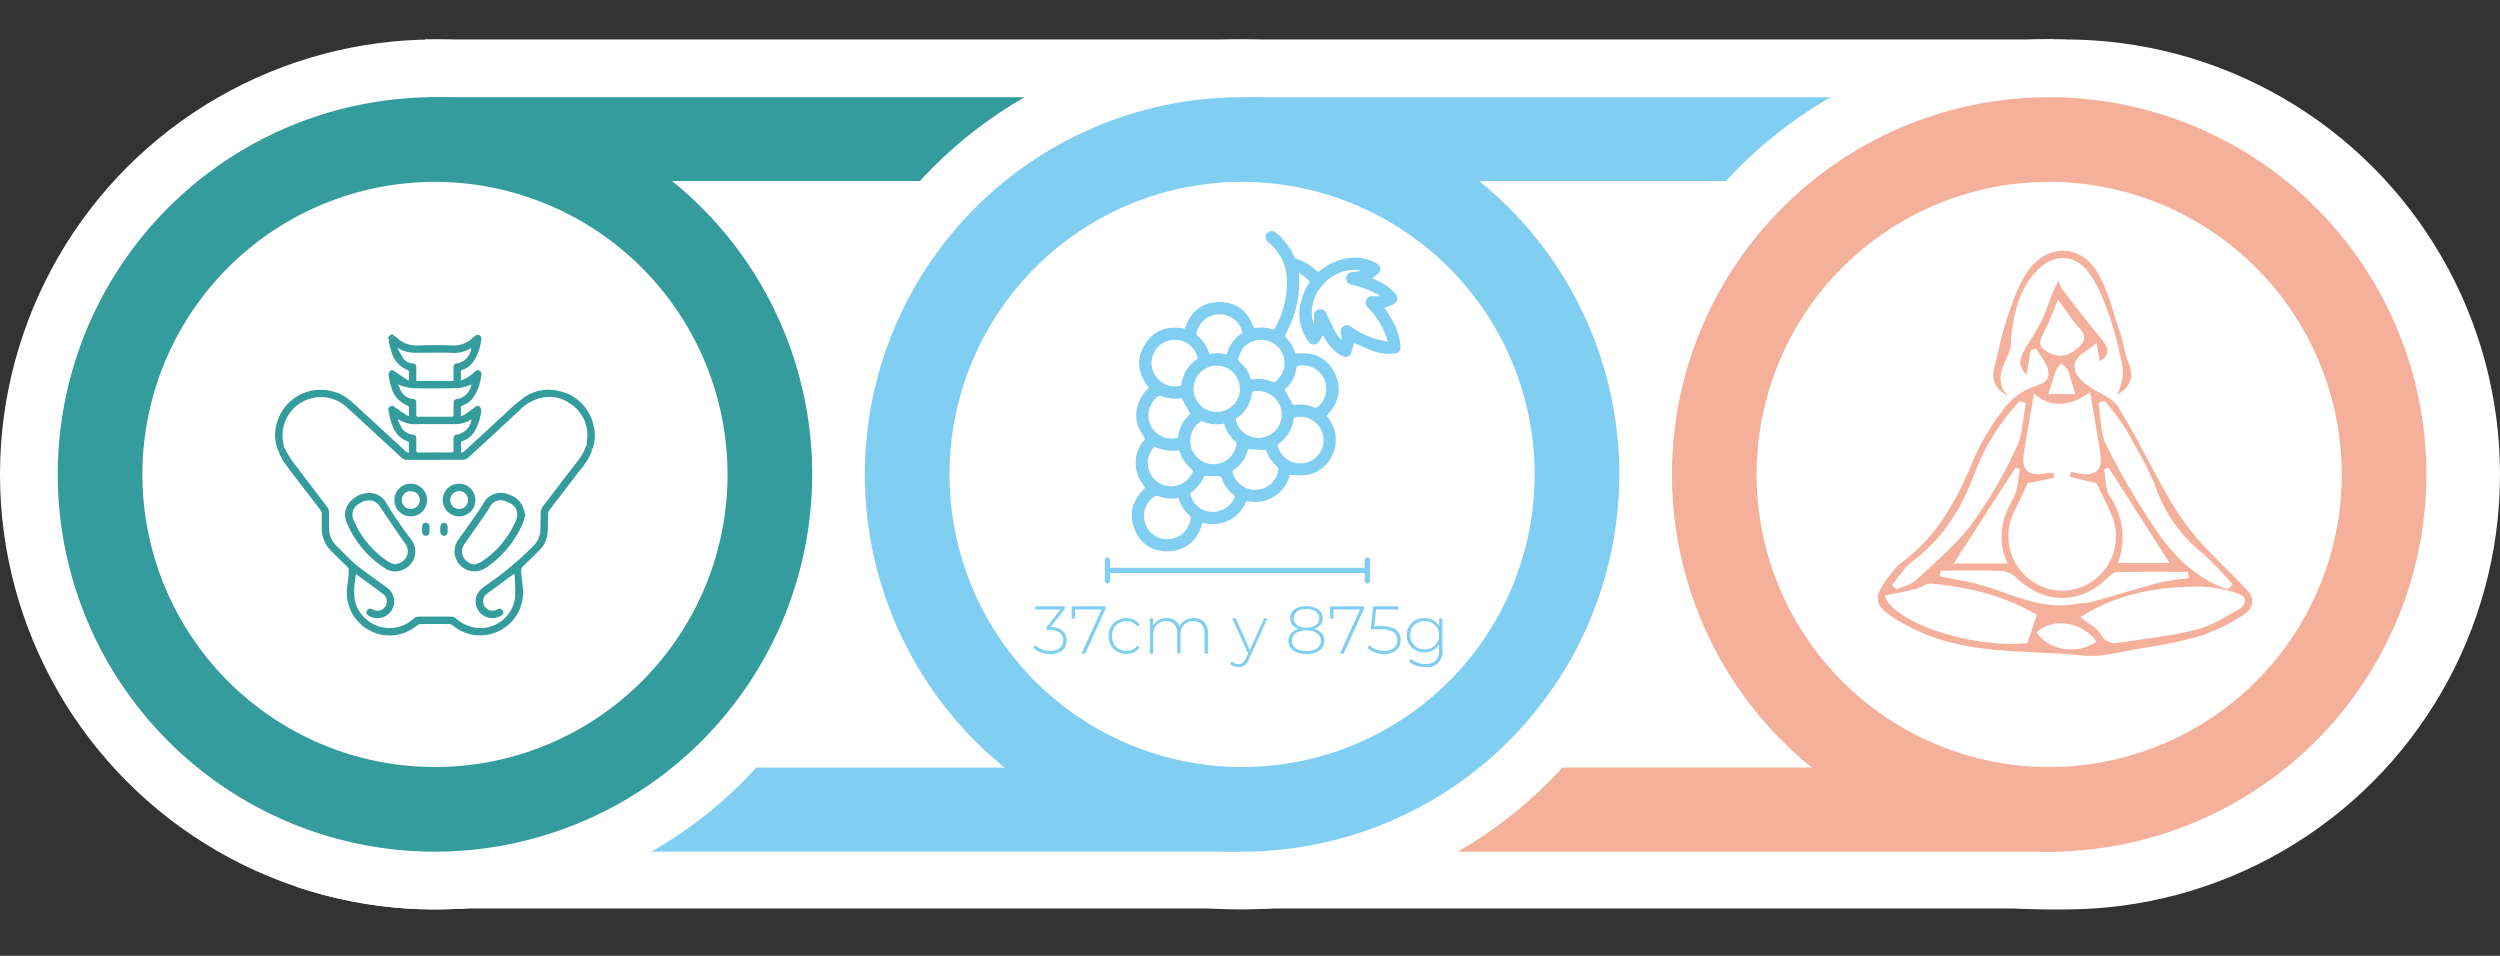
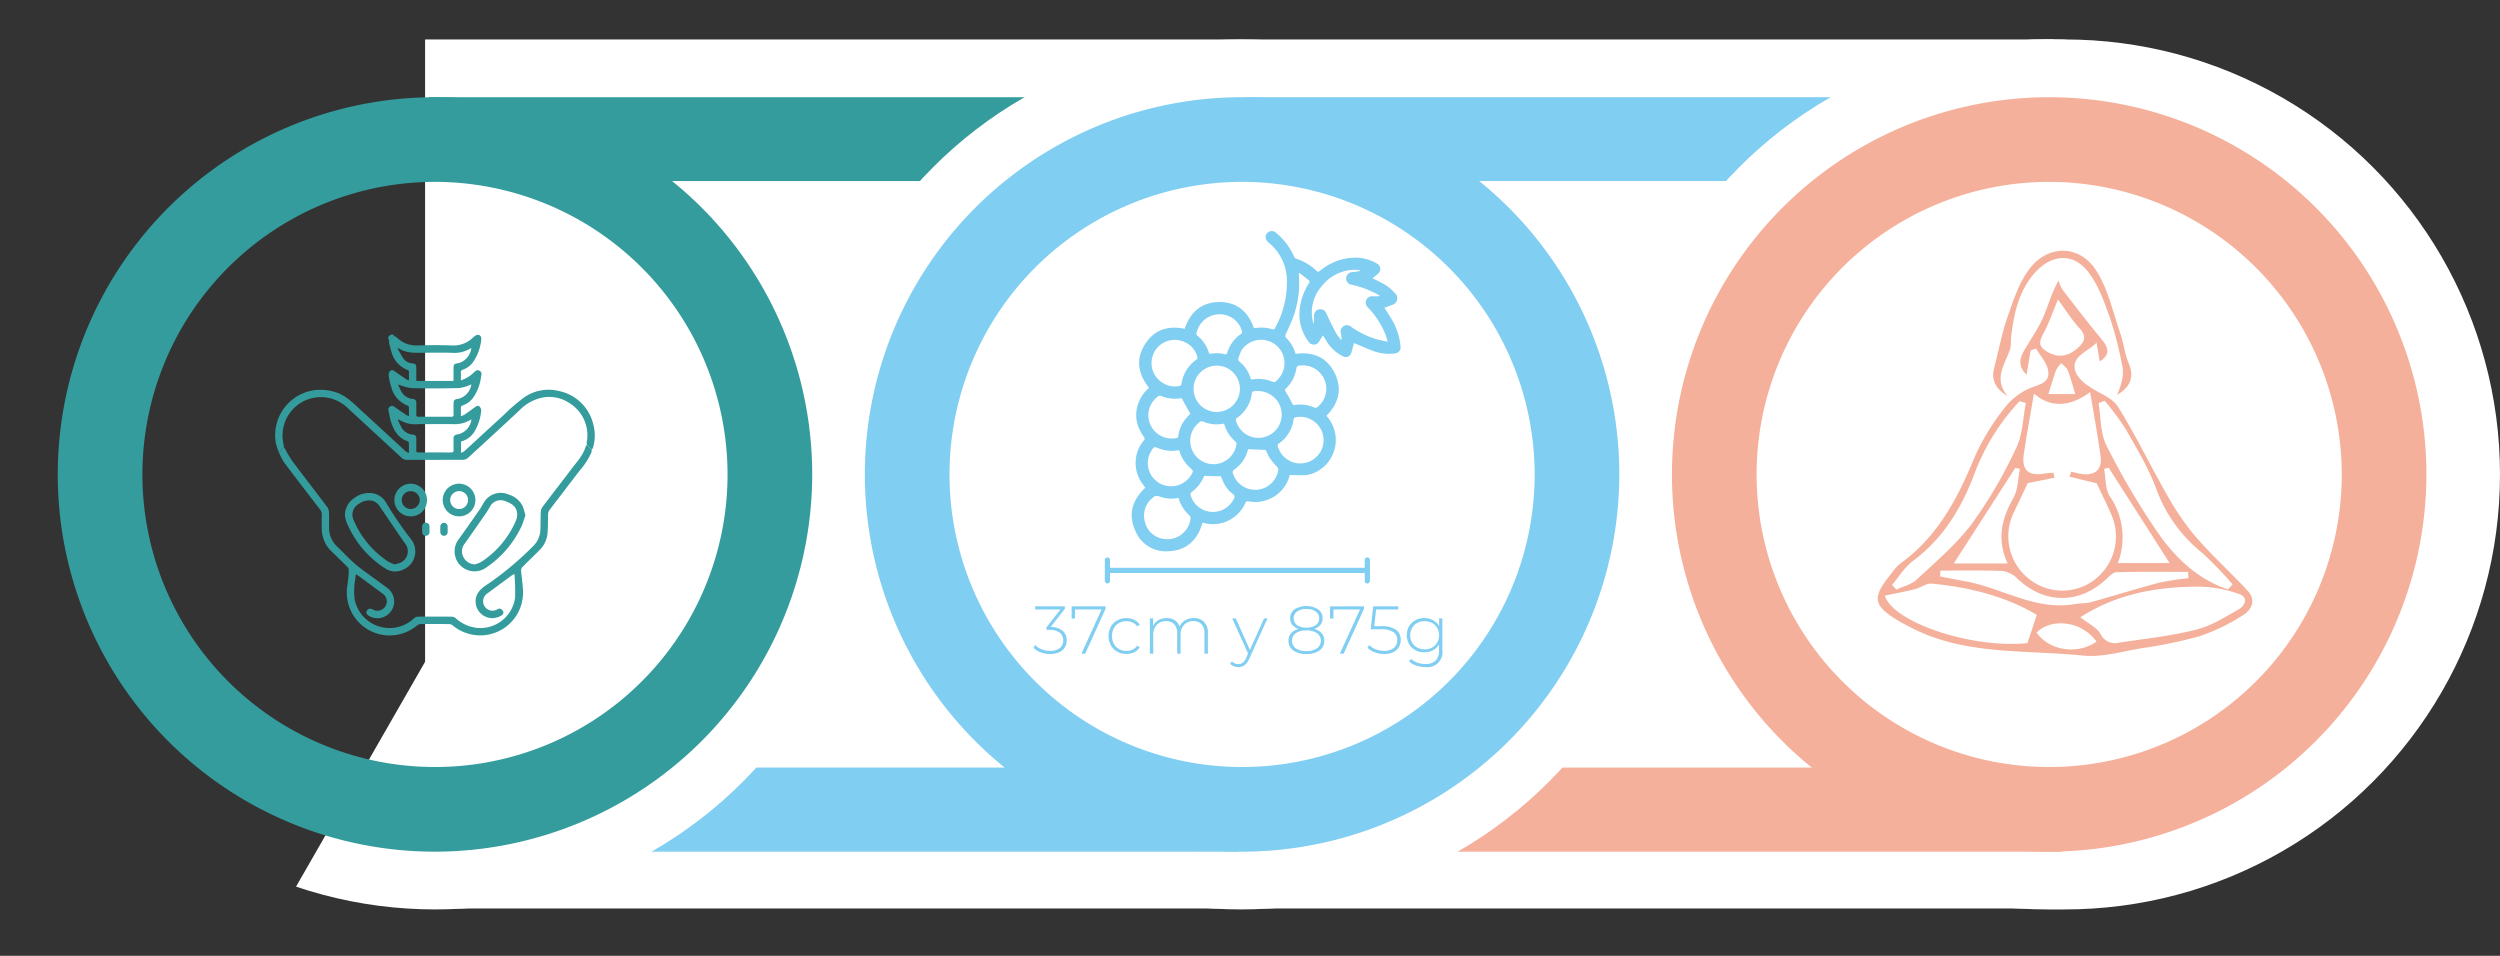
<svg xmlns="http://www.w3.org/2000/svg" width="480.887" height="183.857" viewBox="0 0 480.887 183.857">
  <rect x="0" y="0" width="480.887" height="183.857" fill="#333333" stroke="none" />
  <defs>
    <clipPath id="clip-path">
      <path id="Trazado_1733" data-name="Trazado 1733" d="M149.362,392.155l-41.143,71.679,101.571-3.857,15.429-44.036Z" fill="none" />
    </clipPath>
    <clipPath id="clip-path-2">
      <path id="Trazado_1735" data-name="Trazado 1735" d="M408.434,289.3,371.469,328.19l54,21.536,42.75-69.75Z" fill="none" />
    </clipPath>
  </defs>
  <g id="semana_27_img" transform="translate(-58.914 -279.976)">
    <rect id="Rectángulo_235" data-name="Rectángulo 235" width="313.286" height="167.16" transform="translate(140.683 287.567)" fill="#fff" />
-     <circle id="Elipse_228" data-name="Elipse 228" cx="83.671" cy="83.671" r="83.671" transform="translate(58.914 287.567)" fill="#fff" />
    <rect id="Rectángulo_236" data-name="Rectángulo 236" width="156.463" height="16.122" transform="translate(141.474 298.676)" fill="#349c9d" />
    <circle id="Elipse_229" data-name="Elipse 229" cx="83.671" cy="83.671" r="83.671" transform="translate(369.019 287.567)" fill="#fff" />
    <circle id="Elipse_230" data-name="Elipse 230" cx="83.671" cy="83.671" r="83.671" transform="translate(372.458 287.567)" fill="#fff" />
    <rect id="Rectángulo_237" data-name="Rectángulo 237" width="158.138" height="16.181" transform="translate(297.469 427.619)" fill="#f5b09b" />
    <circle id="Elipse_231" data-name="Elipse 231" cx="83.671" cy="83.671" r="83.671" transform="translate(213.966 287.567)" fill="#fff" />
    <rect id="Rectángulo_238" data-name="Rectángulo 238" width="158.138" height="16.181" transform="translate(138.789 427.619)" fill="#80cef1" />
    <rect id="Rectángulo_239" data-name="Rectángulo 239" width="156.463" height="16.122" transform="translate(298.473 298.676)" fill="#80cef1" />
    <g id="Grupo_888" data-name="Grupo 888">
      <path id="Trazado_1732" data-name="Trazado 1732" d="M297.836,443.8a72.562,72.562,0,1,1,72.56-72.562A72.645,72.645,0,0,1,297.836,443.8Zm0-128.84a56.278,56.278,0,1,0,56.276,56.278A56.341,56.341,0,0,0,297.836,314.96Z" fill="#80cef1" />
    </g>
    <g id="Grupo_890" data-name="Grupo 890">
      <g id="Grupo_889" data-name="Grupo 889" clip-path="url(#clip-path)">
        <circle id="Elipse_232" data-name="Elipse 232" cx="83.671" cy="83.671" r="83.671" transform="translate(58.914 287.567)" fill="#fff" />
      </g>
    </g>
    <g id="Grupo_891" data-name="Grupo 891">
      <path id="Trazado_1734" data-name="Trazado 1734" d="M142.586,443.8a72.562,72.562,0,1,1,72.56-72.562A72.645,72.645,0,0,1,142.586,443.8Zm0-128.84a56.278,56.278,0,1,0,56.276,56.278A56.341,56.341,0,0,0,142.586,314.96Z" fill="#349c9d" />
    </g>
    <g id="Grupo_893" data-name="Grupo 893">
      <g id="Grupo_892" data-name="Grupo 892" clip-path="url(#clip-path-2)">
        <circle id="Elipse_233" data-name="Elipse 233" cx="83.671" cy="83.671" r="83.671" transform="translate(369.019 287.567)" fill="#fff" />
      </g>
    </g>
    <g id="Grupo_895" data-name="Grupo 895">
      <g id="Grupo_894" data-name="Grupo 894">
        <path id="Trazado_1736" data-name="Trazado 1736" d="M453.086,443.8a72.562,72.562,0,1,1,72.56-72.562A72.645,72.645,0,0,1,453.086,443.8Zm0-128.84a56.278,56.278,0,1,0,56.276,56.278A56.341,56.341,0,0,0,453.086,314.96Z" fill="#f5b09b" />
      </g>
    </g>
    <g id="Grupo_896" data-name="Grupo 896">
      <path id="Trazado_1737" data-name="Trazado 1737" d="M263.312,401.312a2.338,2.338,0,0,1,.787,1.839,2.536,2.536,0,0,1-.365,1.359,2.449,2.449,0,0,1-1.086.929,4.049,4.049,0,0,1-1.735.338,5.177,5.177,0,0,1-1.858-.331,3.273,3.273,0,0,1-1.353-.891l.338-.507a3.21,3.21,0,0,0,1.2.806,4.36,4.36,0,0,0,1.67.312,2.836,2.836,0,0,0,1.859-.539,1.816,1.816,0,0,0,.65-1.476,1.8,1.8,0,0,0-.663-1.482,3.132,3.132,0,0,0-1.988-.533H260.2v-.481l2.692-3.445h-4.85v-.6h5.707v.468l-2.729,3.5A3.5,3.5,0,0,1,263.312,401.312Z" fill="#80cef1" />
      <path id="Trazado_1738" data-name="Trazado 1738" d="M271.573,396.612v.468l-3.913,8.632h-.727l3.874-8.5H265.7v1.743h-.649v-2.341Z" fill="#80cef1" />
      <path id="Trazado_1739" data-name="Trazado 1739" d="M273.809,405.322a3.163,3.163,0,0,1-1.222-1.228,3.809,3.809,0,0,1,0-3.562,3.128,3.128,0,0,1,1.222-1.222,3.557,3.557,0,0,1,1.768-.436,3.409,3.409,0,0,1,1.488.319,2.678,2.678,0,0,1,1.085.929l-.48.352a2.308,2.308,0,0,0-.9-.761,2.77,2.77,0,0,0-1.19-.254,2.839,2.839,0,0,0-1.424.358,2.533,2.533,0,0,0-.988,1.007,3.309,3.309,0,0,0,0,2.99,2.535,2.535,0,0,0,.988,1.008,2.838,2.838,0,0,0,1.424.357,2.769,2.769,0,0,0,1.19-.253,2.317,2.317,0,0,0,.9-.761l.48.352a2.685,2.685,0,0,1-1.085.929,3.423,3.423,0,0,1-1.488.318A3.518,3.518,0,0,1,273.809,405.322Z" fill="#80cef1" />
      <path id="Trazado_1740" data-name="Trazado 1740" d="M290.533,399.615a2.933,2.933,0,0,1,.722,2.132v3.965H290.6V401.8a2.461,2.461,0,0,0-.558-1.741,2.032,2.032,0,0,0-1.561-.6,2.366,2.366,0,0,0-1.813.715A2.7,2.7,0,0,0,286,402.1v3.613h-.65V401.8a2.461,2.461,0,0,0-.559-1.741,2.032,2.032,0,0,0-1.561-.6,2.366,2.366,0,0,0-1.813.715,2.7,2.7,0,0,0-.669,1.925v3.613h-.65v-6.786h.624v1.456a2.506,2.506,0,0,1,1.007-1.111,3.073,3.073,0,0,1,1.592-.4,2.836,2.836,0,0,1,1.568.416,2.272,2.272,0,0,1,.916,1.222,2.648,2.648,0,0,1,1.059-1.2,3.166,3.166,0,0,1,1.684-.442A2.641,2.641,0,0,1,290.533,399.615Z" fill="#80cef1" />
      <path id="Trazado_1741" data-name="Trazado 1741" d="M302.721,398.926l-3.485,7.709a3.042,3.042,0,0,1-.9,1.274,2,2,0,0,1-1.216.378,2.446,2.446,0,0,1-.877-.157,1.864,1.864,0,0,1-.695-.455l.324-.493a1.7,1.7,0,0,0,1.262.532,1.338,1.338,0,0,0,.845-.273,2.451,2.451,0,0,0,.65-.936l.363-.819-3.054-6.76h.688L299.341,405l2.717-6.071Z" fill="#80cef1" />
      <path id="Trazado_1742" data-name="Trazado 1742" d="M313.14,401.787a2.089,2.089,0,0,1,.513,1.429,2.206,2.206,0,0,1-.923,1.879,4.179,4.179,0,0,1-2.535.682,4.129,4.129,0,0,1-2.515-.682,2.213,2.213,0,0,1-.916-1.879,2.118,2.118,0,0,1,.5-1.436,2.766,2.766,0,0,1,1.436-.825,2.5,2.5,0,0,1-1.2-.781,1.975,1.975,0,0,1-.416-1.274,2.03,2.03,0,0,1,.845-1.722,4.373,4.373,0,0,1,4.537.007,2.025,2.025,0,0,1,.857,1.715,1.961,1.961,0,0,1-.422,1.268,2.518,2.518,0,0,1-1.216.787A2.817,2.817,0,0,1,313.14,401.787Zm-.89,2.885a1.79,1.79,0,0,0,0-2.9,3.468,3.468,0,0,0-2.055-.533,3.409,3.409,0,0,0-2.034.533,1.8,1.8,0,0,0-.007,2.9,3.4,3.4,0,0,0,2.041.533A3.461,3.461,0,0,0,312.25,404.672Zm-3.854-4.459a2.947,2.947,0,0,0,1.8.481,3.049,3.049,0,0,0,1.814-.474,1.514,1.514,0,0,0,.657-1.294,1.549,1.549,0,0,0-.67-1.319,3,3,0,0,0-1.8-.487,2.963,2.963,0,0,0-1.787.481,1.637,1.637,0,0,0-.012,2.612Z" fill="#80cef1" />
      <path id="Trazado_1743" data-name="Trazado 1743" d="M321.284,396.612v.468l-3.913,8.632h-.727l3.874-8.5h-5.11v1.743h-.649v-2.341Z" fill="#80cef1" />
      <path id="Trazado_1744" data-name="Trazado 1744" d="M327.446,401.117a2.345,2.345,0,0,1,.9,1.969,2.664,2.664,0,0,1-.358,1.385,2.46,2.46,0,0,1-1.072.955,3.941,3.941,0,0,1-1.755.351,5.023,5.023,0,0,1-1.852-.338,3.4,3.4,0,0,1-1.346-.884l.338-.507a3.089,3.089,0,0,0,1.189.806,4.329,4.329,0,0,0,1.659.312,2.812,2.812,0,0,0,1.877-.559,1.863,1.863,0,0,0,.657-1.495,1.8,1.8,0,0,0-.747-1.56,4.476,4.476,0,0,0-2.516-.533h-1.846l.481-4.407h4.823v.6h-4.264l-.351,3.211h1.3A4.738,4.738,0,0,1,327.446,401.117Z" fill="#80cef1" />
      <path id="Trazado_1745" data-name="Trazado 1745" d="M336.364,398.926v6.058a2.89,2.89,0,0,1-3.289,3.3,5.389,5.389,0,0,1-1.768-.287,3.428,3.428,0,0,1-1.339-.793l.351-.494a3.573,3.573,0,0,0,1.222.728,4.4,4.4,0,0,0,1.521.26,2.744,2.744,0,0,0,2-.643,2.705,2.705,0,0,0,.65-2v-1.144a2.869,2.869,0,0,1-1.157,1.144,3.423,3.423,0,0,1-1.664.4,3.525,3.525,0,0,1-1.722-.422,3.1,3.1,0,0,1-1.216-1.177,3.5,3.5,0,0,1,0-3.406,3.063,3.063,0,0,1,1.216-1.17,3.577,3.577,0,0,1,1.722-.416,3.444,3.444,0,0,1,1.69.416,2.841,2.841,0,0,1,1.157,1.17v-1.534Zm-1.989,5.61a2.494,2.494,0,0,0,.994-.962,2.765,2.765,0,0,0,.358-1.41,2.736,2.736,0,0,0-.358-1.4,2.511,2.511,0,0,0-.994-.955,2.954,2.954,0,0,0-1.43-.345,2.917,2.917,0,0,0-1.424.345,2.528,2.528,0,0,0-.988.955,2.736,2.736,0,0,0-.357,1.4,2.765,2.765,0,0,0,.357,1.41,2.511,2.511,0,0,0,.988.962,2.916,2.916,0,0,0,1.424.344A2.953,2.953,0,0,0,334.375,404.536Z" fill="#80cef1" />
    </g>
    <g id="Grupo_897" data-name="Grupo 897">
      <line id="Línea_82" data-name="Línea 82" x2="49.576" transform="translate(272.346 389.7)" fill="none" stroke="#80cef1" stroke-linecap="round" stroke-miterlimit="10" stroke-width="1" />
      <line id="Línea_83" data-name="Línea 83" y2="4.017" transform="translate(271.933 387.691)" fill="none" stroke="#80cef1" stroke-linecap="round" stroke-miterlimit="10" stroke-width="1" />
      <line id="Línea_84" data-name="Línea 84" y2="4.017" transform="translate(321.923 387.691)" fill="none" stroke="#80cef1" stroke-linecap="round" stroke-miterlimit="10" stroke-width="1" />
    </g>
    <g id="_21m3lC" data-name="21m3lC">
      <g id="Grupo_898" data-name="Grupo 898">
        <path id="Trazado_1746" data-name="Trazado 1746" d="M307.006,371.345a6.835,6.835,0,0,1-7.821,5.085c-.369-.064-.559-.052-.752.362a6.814,6.814,0,0,1-8.03,3.76,1.165,1.165,0,0,0-.188-.019c-.976,3.447-3.2,5.451-6.817,5.485a6.3,6.3,0,0,1-6.055-3.841c-1.494-3.2-.651-6,1.865-8.377-.313-.454-.646-.894-.934-1.362a6.764,6.764,0,0,1,.632-7.713.471.471,0,0,0,.059-.676,11.221,11.221,0,0,1-1.085-1.95,6.448,6.448,0,0,1-.063-4.356,6.894,6.894,0,0,1,1.962-3.022,1.65,1.65,0,0,0,.135-.159c-2.19-2.8-2.6-5.746-.525-8.707,1.795-2.561,4.4-3.264,7.413-2.632,1.1-3.3,3.354-5.218,6.886-5.143,3.277.071,5.363,1.945,6.427,5.026.252-.028.511-.059.771-.086a6.836,6.836,0,0,1,2.828.315.443.443,0,0,0,.4-.154,18.1,18.1,0,0,0,2.321-9.907,9.477,9.477,0,0,0-3.33-6.5,2.921,2.921,0,0,1-.569-.6,1.114,1.114,0,0,1,.238-1.471,1.178,1.178,0,0,1,1.536.012,12.381,12.381,0,0,1,3.567,4.7.64.64,0,0,0,.353.328,9.776,9.776,0,0,1,3.771,2.19c.462.412.445.412.952.031a10.651,10.651,0,0,1,6.889-2.427,8.253,8.253,0,0,1,3.94,1.139,1.147,1.147,0,0,1,.219,1.925c-.338.316-.713.593-1.082.9.661.331,1.309.637,1.938.975a8.083,8.083,0,0,1,2.336,1.854,1.305,1.305,0,0,1-.494,2.289c-.481.21-.984.372-1.483.558.492.783,1.008,1.532,1.451,2.322a11.841,11.841,0,0,1,1.635,5.032,1.2,1.2,0,0,1-1.164,1.451,9.065,9.065,0,0,1-4.121-.508c-1.194-.442-2.355-.974-3.531-1.463a.517.517,0,0,0-.142-.025c-.176.654-.339,1.29-.517,1.921a1.089,1.089,0,0,1-1.432.679,7.479,7.479,0,0,1-3.368-3.1c-.22-.308-.41-.638-.647-1.009l-.336.548c-.138.226-.259.464-.416.674a1.17,1.17,0,0,1-2,.011,8.773,8.773,0,0,1-1.659-6.668,11.666,11.666,0,0,1,1.706-4.548c.169-.27.2-.458-.079-.668-.58-.44-1.145-.9-1.717-1.352l-.112.073a3.8,3.8,0,0,0-.006.413,19.165,19.165,0,0,1-1.592,9.244c-.3.734-.668,1.439-.979,2.168a.552.552,0,0,0,.026.486,7.154,7.154,0,0,1,1.911,3.178c3.367-.441,6.047.66,7.548,3.758,1.472,3.037.729,5.8-1.621,8.166a6.862,6.862,0,0,1,.9,8.046,6.236,6.236,0,0,1-2.023,2.233,5.933,5.933,0,0,1-2.84,1.126C309.09,371.434,308.08,371.354,307.006,371.345Zm13.49-39.232-.053-.187a8.036,8.036,0,0,0-7.2,3,7.646,7.646,0,0,0-1.672,7.35,5.337,5.337,0,0,0,.111-1.4,1.273,1.273,0,0,1,.361-1.085,1.221,1.221,0,0,1,2.005.509c.589,1.248,1.193,2.489,1.838,3.708a11.333,11.333,0,0,0,.949,1.317l.152-.07c-.04-.359-.055-.722-.126-1.074a1.226,1.226,0,0,1,1.981-1.324,17.087,17.087,0,0,0,4.473,2.257c.785.246,1.6.391,2.528.61-.127-.459-.191-.758-.292-1.044a16.039,16.039,0,0,0-3.5-5.555,1.269,1.269,0,0,1-.288-1.531,1.243,1.243,0,0,1,1.268-.622c.4.026.8-.008,1.2-.015l.028-.134c-.132-.081-.263-.166-.4-.244a18.982,18.982,0,0,0-4.937-1.84,1.211,1.211,0,0,1-1.068-1.257,1.248,1.248,0,0,1,1.266-1.165C319.582,332.279,320.038,332.185,320.5,332.113Zm-29.9,26.429a4.456,4.456,0,1,0,4.625-7.617,4.456,4.456,0,0,0-4.625,7.617Zm-5,17.2a6.515,6.515,0,0,1-3.686-.277,1.057,1.057,0,0,0-1.227.229,4.34,4.34,0,0,0-1.563,4.566,4.276,4.276,0,0,0,3.6,3.373,4.494,4.494,0,0,0,5.19-3.8.852.852,0,0,0-.131-.642A7.273,7.273,0,0,1,285.6,375.737Zm25.75-14.922a4.3,4.3,0,0,0-3.171-.58.457.457,0,0,0-.434.443,6.7,6.7,0,0,1-2.824,4.594.464.464,0,0,0-.2.589,4.484,4.484,0,0,0,8.691-.271A4.469,4.469,0,0,0,311.345,360.815Zm-8.086-4.955a4.691,4.691,0,0,0-2.934-.652c-.292,0-.563.042-.62.458a6.665,6.665,0,0,1-2.863,4.7.409.409,0,0,0-.185.515,4.477,4.477,0,1,0,6.6-5.017Zm-20.665-2.229a4.3,4.3,0,0,0,3.214.577.391.391,0,0,0,.369-.392,6.845,6.845,0,0,1,2.871-4.669.394.394,0,0,0,.181-.509,4.352,4.352,0,0,0-2.754-3,4.462,4.462,0,0,0-3.881,8Zm11.786,7.85a.625.625,0,0,0-.151-.012,6.5,6.5,0,0,1-3.883-.407.671.671,0,0,0-.784.184,4.495,4.495,0,0,0,2.822,8.019,4.506,4.506,0,0,0,4.375-3.862.556.556,0,0,0-.125-.424A7.055,7.055,0,0,1,294.38,361.481Zm3.282-14.035c-.164.423-.339.842-.489,1.269a.714.714,0,0,0,.253.912,6.165,6.165,0,0,1,2.018,3.037c.086.266.184.331.467.284a6.573,6.573,0,0,1,3.344.3c.864.311.912.313,1.515-.36a5.521,5.521,0,0,0,.418-.512,4.479,4.479,0,0,0-1.161-6.267A4.533,4.533,0,0,0,297.662,347.446Zm-11.46,9.11a7.112,7.112,0,0,1-3.976-.436.68.68,0,0,0-.543.092,4.462,4.462,0,0,0-.646,6.709,4.536,4.536,0,0,0,4.143,1.318c.265-.04.357-.169.391-.429a6.377,6.377,0,0,1,1.473-3.339c.288-.345.6-.669.828-.918Zm12.787,9.822a6.513,6.513,0,0,1-2.619,3.889.637.637,0,0,0-.26.869,4.487,4.487,0,0,0,8.678-.7.726.726,0,0,0-.245-.685,14.735,14.735,0,0,1-1.423-1.719,10.121,10.121,0,0,1-.717-1.515Zm-13.261.182a7.253,7.253,0,0,1-3.841-.309c-.319-.1-.712-.34-.943-.235-.29.131-.457.546-.659.851a2.811,2.811,0,0,0-.278.55,4.456,4.456,0,0,0,2.244,5.657,4.509,4.509,0,0,0,5.732-1.65c.53-.83.522-.881-.228-1.551-.033-.03-.061-.064-.093-.094A6.934,6.934,0,0,1,285.728,366.56Zm10.379-25.32a4.532,4.532,0,0,0-7.025,2.767.491.491,0,0,0,.189.566,6.593,6.593,0,0,1,2.161,3.206c.08.248.193.274.417.236a6.3,6.3,0,0,1,2.625.086c.323.082.423-.007.521-.31a6.625,6.625,0,0,1,2.6-3.561.45.45,0,0,0,.2-.593A4.362,4.362,0,0,0,296.107,341.24Zm15.808,9.7a4.521,4.521,0,0,0-2.779-.669c-.731.054-.769.085-.9.813-.016.086-.037.172-.058.257a6.614,6.614,0,0,1-1.934,3.384c-.214.2-.2.317-.038.576.468.74.884,1.514,1.279,2.3.108.214.152.327.426.283a6.468,6.468,0,0,1,3.75.453.6.6,0,0,0,.707-.105A4.48,4.48,0,0,0,311.915,350.944Zm-21.379,20.571c.063-.058.032-.043.022-.018a7.168,7.168,0,0,1-2.5,3.177.539.539,0,0,0-.152.463,4.457,4.457,0,0,0,3.833,3.286,4.5,4.5,0,0,0,4.5-2.465c.18-.365.267-.631-.142-.928a5.842,5.842,0,0,1-1.859-2.307c-.184-.4-.342-.806-.479-1.132Z" fill="#80cef1" />
      </g>
    </g>
    <g id="vkc02z">
      <g id="Grupo_899" data-name="Grupo 899">
        <path id="Trazado_1747" data-name="Trazado 1747" d="M112.527,366.919a11.948,11.948,0,0,1-.582-1.858A8.755,8.755,0,0,1,119.626,355a9.458,9.458,0,0,1,3.427.3c2.208.54,3.686,2.109,5.261,3.554q4.29,3.936,8.573,7.88a4.113,4.113,0,0,0,.683.388c0-.781.008-1.406-.009-2.03,0-.08-.121-.2-.209-.227-1.852-.611-2.694-2.093-3.242-3.8-.212-.66-.3-1.359-.452-2.039a.728.728,0,0,1,.322-.882c.374-.217.656-.027.967.2.754.545,1.536,1.051,2.311,1.568a1.246,1.246,0,0,0,.313.084c0-.614.009-1.184-.01-1.753,0-.081-.124-.2-.215-.23a5.188,5.188,0,0,1-3.193-3.668,11.722,11.722,0,0,1-.48-2.238,1.1,1.1,0,0,1,.333-.807c.263-.248.578-.088.869.123.767.555,1.558,1.077,2.344,1.606a1.548,1.548,0,0,0,.355.107c0-.606.011-1.162-.011-1.716a.389.389,0,0,0-.229-.268,5.12,5.12,0,0,1-3.12-3.482,16.563,16.563,0,0,1-.476-1.876,1.034,1.034,0,0,1,.04-.339l.921-.921c.217.154.444.3.648.466a5.388,5.388,0,0,0,3.807,1.431c2.312-.091,4.633-.081,6.947,0A5.3,5.3,0,0,0,149.8,345a3.571,3.571,0,0,1,.723-.546.757.757,0,0,1,.642.006.821.821,0,0,1,.34.62,9.346,9.346,0,0,1-1.488,4.395,4.162,4.162,0,0,1-2.1,1.626.431.431,0,0,0-.355.507c.027.49.007.983.007,1.53a6.253,6.253,0,0,0,2.385-1.409c.345-.29.632-.732,1.179-.45.58.3.371.821.3,1.27a8.893,8.893,0,0,1-1.384,3.748,4.168,4.168,0,0,1-2.13,1.666c-.24.079-.366.181-.354.459.023.507.007,1.015.007,1.607a3.965,3.965,0,0,0,.705-.294c.67-.462,1.331-.938,1.977-1.432.3-.23.636-.39.916-.117a1.136,1.136,0,0,1,.3.823,9.3,9.3,0,0,1-1.051,3.548,4.379,4.379,0,0,1-2.826,2.355v2.167a2.587,2.587,0,0,0,.606-.288c2.549-2.332,5.079-4.684,7.635-7.008a34.439,34.439,0,0,1,3.972-3.414,8.2,8.2,0,0,1,6.528-1.2,8.534,8.534,0,0,1,6.631,6.169,8.309,8.309,0,0,1,.026,4.734,1.833,1.833,0,0,1-.269.44l-.894-.911a1.716,1.716,0,0,1-.066-.479,7.256,7.256,0,0,0-3.321-7.616,6.931,6.931,0,0,0-4.922-1.1,8.363,8.363,0,0,0-4.577,2.4q-4.981,4.653-10.022,9.243a1.47,1.47,0,0,1-.9.366c-3.59.024-7.18.008-10.771.024a1.542,1.542,0,0,1-1.135-.451q-5.172-4.786-10.358-9.556a7.376,7.376,0,0,0-12.469,5.949c.056.522.156,1.04.236,1.559Zm22.962-13a10.525,10.525,0,0,0,.442,1.017,2.881,2.881,0,0,0,2.416,1.79.643.643,0,0,1,.643.714c0,.749.013,1.5,0,2.247-.008.321.082.456.426.454q3.166-.016,6.333,0c.311,0,.419-.109.411-.418-.016-.7-.006-1.4,0-2.094,0-.673.174-.854.861-.919a3.4,3.4,0,0,0,2.563-2.8,8.775,8.775,0,0,1-2.282.707q-4.617.132-9.24.018A10.9,10.9,0,0,1,135.489,353.923Zm10.661-.668c0-.848,0-1.661,0-2.474,0-.689.159-.855.861-.922a3.417,3.417,0,0,0,2.562-2.953,6.066,6.066,0,0,1-3.91.931c-1.822-.037-3.645-.03-5.466,0-1.608.024-3.208.068-4.628-.875a1,1,0,0,0-.163.079c.348.612.658,1.244,1.049,1.82a2.3,2.3,0,0,0,1.606.994c.862.128.93.193.93,1.052v2.351Zm-10.581,7.381-.1.126c.181.4.332.813.55,1.189a2.727,2.727,0,0,0,2.35,1.631.654.654,0,0,1,.622.739c-.006.749.011,1.5-.006,2.247-.008.329.1.449.438.447q3.141-.017,6.282,0c.377,0,.46-.15.452-.486-.017-.731,0-1.464-.006-2.2a.7.7,0,0,1,.66-.765,3.357,3.357,0,0,0,2.79-2.9,2.823,2.823,0,0,0-.323.145,5.569,5.569,0,0,1-3.073.76c-1.787-.029-3.575-.008-5.362-.008-.477,0-.955-.024-1.43.005A5.932,5.932,0,0,1,135.569,360.636Z" fill="#349c9d" />
        <path id="Trazado_1748" data-name="Trazado 1748" d="M171.83,365.6l.894.911a1.851,1.851,0,0,1-.041.469,14.041,14.041,0,0,1-2.354,3.621c-1.918,2.519-3.852,5.025-5.764,7.547a1.3,1.3,0,0,0-.219.7c-.05,1.257,0,2.522-.118,3.773a5.227,5.227,0,0,1-1.559,3.2c-1.073,1.094-2.2,2.139-3.269,3.231a1,1,0,0,0-.251.7c.1,1.218.293,2.43.359,3.65a8.243,8.243,0,0,1-13.538,6.853,1.127,1.127,0,0,0-.637-.234q-2.758-.027-5.519,0a1.171,1.171,0,0,0-.677.264,8.221,8.221,0,0,1-13.147-3.906,8.316,8.316,0,0,1-.231-3.983,21.307,21.307,0,0,0,.245-2.792.927.927,0,0,0-.293-.6c-1-1-2.015-1.98-3.025-2.968a6.048,6.048,0,0,1-1.876-4.383c-.014-.868-.024-1.738.006-2.606a1.633,1.633,0,0,0-.373-1.118c-2.3-2.98-4.6-5.956-6.852-8.967a13.616,13.616,0,0,1-1.064-2.051l1-.982a27.957,27.957,0,0,0,1.592,2.7c2.218,2.976,4.5,5.9,6.737,8.867a1.915,1.915,0,0,1,.341,1.017c.045.986.014,1.976.016,2.964a4.846,4.846,0,0,0,1.524,3.61c.441.426.874.86,1.316,1.286a33,33,0,0,0,2.55,2.418c1.923,1.492,3.935,2.869,5.878,4.335a3.215,3.215,0,0,1-3.684,5.262c-.287-.2-.517-.467-.376-.809a.969.969,0,0,1,.553-.516,1.219,1.219,0,0,1,.7.19,1.809,1.809,0,0,0,2.08-.293,1.788,1.788,0,0,0-.24-2.794c-1.431-1.068-2.872-2.122-4.309-3.181-.254-.186-.511-.367-.827-.594-.049.376-.1.656-.119.938a13.071,13.071,0,0,0-.13,3.906,6.839,6.839,0,0,0,11.4,3.69,1.278,1.278,0,0,1,.756-.329q3.27-.038,6.543,0a1.187,1.187,0,0,1,.725.282,7.3,7.3,0,0,0,3.9,1.852,6.741,6.741,0,0,0,7.54-5.787,40.317,40.317,0,0,0-.123-4.566,5.249,5.249,0,0,0-.487.267c-1.579,1.16-3.161,2.314-4.728,3.488a1.806,1.806,0,0,0,1.932,3.051c.173-.083.427-.186.561-.118a1.159,1.159,0,0,1,.568.558c.136.407-.2.653-.514.838a3.217,3.217,0,0,1-4.661-1.863c-.433-1.518.112-2.785,1.588-3.852a59.988,59.988,0,0,0,9.279-7.66,4.632,4.632,0,0,0,1.419-2.759c.1-1.271.044-2.552.106-3.827a1.923,1.923,0,0,1,.34-1.017c1.875-2.489,3.788-4.949,5.673-7.43,1.036-1.364,2.235-2.632,2.677-4.364C171.645,365.65,171.762,365.632,171.83,365.6Z" fill="#349c9d" />
        <path id="Trazado_1749" data-name="Trazado 1749" d="M134.7,344.536l-.921.921a.63.63,0,0,1,.109-.955C134.128,344.3,134.444,344.174,134.7,344.536Z" fill="#349c9d" />
        <path id="Trazado_1750" data-name="Trazado 1750" d="M125.272,379.168a3.852,3.852,0,0,1,1.734-3.342,4.682,4.682,0,0,1,3.7-.952,3.665,3.665,0,0,1,2.457,1.767,70.294,70.294,0,0,0,4.769,7,3.786,3.786,0,0,1-1.457,5.9,3.457,3.457,0,0,1-3.428-.2,19.118,19.118,0,0,1-7.515-9.042A5.957,5.957,0,0,1,125.272,379.168Zm9.559,9.368a6.86,6.86,0,0,0,1.228-.372,2.424,2.424,0,0,0,.7-3.745c-1.63-2.321-3.2-4.681-4.795-7.029a2.6,2.6,0,0,0-1.371-1.081,3.119,3.119,0,0,0-2.558.54,2.384,2.384,0,0,0-1.114,3.13,17.893,17.893,0,0,0,6.685,8.041A6.643,6.643,0,0,0,134.831,388.536Z" fill="#349c9d" />
        <path id="Trazado_1751" data-name="Trazado 1751" d="M159.983,379.089c-.263.737-.473,1.525-.815,2.251a19.613,19.613,0,0,1-6.68,7.774,3.84,3.84,0,0,1-5.28-5.493c1.345-1.859,2.65-3.747,3.961-5.631.281-.4.513-.843.764-1.267a3.78,3.78,0,0,1,4.858-1.611,4.448,4.448,0,0,1,2.646,2.186A17.051,17.051,0,0,1,159.983,379.089Zm-9.755,9.449a5.8,5.8,0,0,0,1.258-.48,17.778,17.778,0,0,0,6.758-8.169,2.774,2.774,0,0,0,.1-1.435c-.209-1.231-1.232-1.686-2.237-2.082a2.312,2.312,0,0,0-2.936,1.057c-.234.4-.453.8-.714,1.177q-2.076,2.994-4.174,5.972a2.322,2.322,0,0,0-.258,2.5A2.56,2.56,0,0,0,150.228,388.538Z" fill="#349c9d" />
-         <path id="Trazado_1752" data-name="Trazado 1752" d="M147.218,379.3a3.142,3.142,0,1,1,3.14-3.128A3.114,3.114,0,0,1,147.218,379.3Zm1.722-3.155a1.7,1.7,0,0,0-1.727-1.7,1.722,1.722,0,1,0,.1,3.442A1.708,1.708,0,0,0,148.94,376.142Z" fill="#349c9d" />
+         <path id="Trazado_1752" data-name="Trazado 1752" d="M147.218,379.3a3.142,3.142,0,1,1,3.14-3.128A3.114,3.114,0,0,1,147.218,379.3Zm1.722-3.155a1.7,1.7,0,0,0-1.727-1.7,1.722,1.722,0,1,0,.1,3.442A1.708,1.708,0,0,0,148.94,376.142" fill="#349c9d" />
        <path id="Trazado_1753" data-name="Trazado 1753" d="M137.919,379.3a3.139,3.139,0,1,1,3.134-3.137A3.107,3.107,0,0,1,137.919,379.3Zm.02-4.844a1.677,1.677,0,0,0-1.738,1.676,1.707,1.707,0,0,0,1.723,1.756,1.768,1.768,0,0,0,1.735-1.661A1.742,1.742,0,0,0,137.939,374.454Z" fill="#349c9d" />
        <path id="Trazado_1754" data-name="Trazado 1754" d="M141.531,381.766a4.293,4.293,0,0,1-.006.611.68.68,0,0,1-.715.655.659.659,0,0,1-.683-.681,11.009,11.009,0,0,1,0-1.12.656.656,0,0,1,.708-.7.683.683,0,0,1,.694.723C141.541,381.426,141.531,381.6,141.531,381.766Z" fill="#349c9d" />
        <path id="Trazado_1755" data-name="Trazado 1755" d="M145.02,381.828c0,.17.008.34,0,.51a.685.685,0,0,1-.673.7.7.7,0,0,1-.729-.7,9.111,9.111,0,0,1,0-1.121.7.7,0,1,1,1.4.048c0,.186,0,.373,0,.56Z" fill="#349c9d" />
      </g>
    </g>
    <g id="dESGpt">
      <g id="Grupo_900" data-name="Grupo 900">
        <path id="Trazado_1756" data-name="Trazado 1756" d="M449.527,347.377l-.8,4.671c-1.605-1.568-1.383-3-.536-4.5,1.205-2.126,2.645-4.138,3.656-6.349.963-2.108,1.5-4.409,3.041-7.275a7.155,7.155,0,0,0,.714,1.713c2.381,3.1,4.767,6.2,7.252,9.218,1.322,1.606,2.421,3.039-.044,4.658l-.615-3.625c-1.817,1.946-5.34,2.648-3.886,5.966a7,7,0,0,0,2.414,2.414c1.843,1.343,4.457,2.13,5.56,3.893,3.486,5.573,6.329,11.544,9.609,17.252a50.173,50.173,0,0,0,5.538,8c3.12,3.578,6.682,6.767,9.893,10.271,1.594,1.741.7,3.629-.959,4.636a38.314,38.314,0,0,1-8.276,4.011,86.164,86.164,0,0,1-11.248,2.338c-3.736.629-7.584,1.784-11.25,1.408-11.321-1.16-23.1.051-33.655-5.681-.468-.254-.951-.482-1.41-.751-5.377-3.153-5.666-4.6-1.848-9.28a9.873,9.873,0,0,1,1.678-1.927c7.259-5.164,11.127-12.614,14.418-20.6a44.342,44.342,0,0,1,5.625-9.267,12.467,12.467,0,0,1,4.879-3.886c1.812-.773,4.023-.952,3.6-3.462-.251-1.493-1.51-2.817-2.315-4.217Zm-.562,25.527c-.891,1.877-1.735,3.694-2.611,5.495A10.45,10.45,0,0,0,449,391.166a10.255,10.255,0,0,0,12.731.388,10.472,10.472,0,0,0,3.3-12.612c-.932-2.128-1.968-4.21-2.812-6l-5.206-1.265.286-.974c.694.156,1.381.365,2.083.459,2.553.341,3.94-.906,3.587-3.461-.543-3.94-1.269-7.854-2.006-12.314-3.506,2.635-7.372,3.291-10.807.3-.707,4.178-1.393,7.9-1.95,11.633-.464,3.1.911,4.3,4.074,3.733.537-.1,1.089-.1,1.635-.152l.187.972Zm10.106,25.808c1.536,1.212,3.177,1.947,3.889,3.207a3.085,3.085,0,0,0,3.625,1.664c4.93-.743,9.921-1.27,14.74-2.476,2.908-.727,5.61-2.436,8.261-3.952,1.192-.683,1.863-2.3.018-2.921a24.038,24.038,0,0,0-7.45-1.412C474.087,392.8,466.278,394.082,459.071,398.712Zm-8.371-.462c-6-3.574-12.955-5.33-20.209-6.006-1.027-.1-2.115.785-3.213,1.058-1.922.479-3.873.838-5.809,1.247,1.524,5.083,16.591,10.233,27.434,9.134Zm-27.845-5.763.839.9c1.316-.624,2.889-.972,3.9-1.92,3.7-3.465,7.656-6.792,10.667-10.808a87.8,87.8,0,0,0,8.505-14.578c1.236-2.562,1.262-5.708,1.835-8.589l-1.21-.343a41.658,41.658,0,0,0-8.749,14.141c-2.526,6.632-6.026,12.313-11.779,16.6C425.271,389.08,424.177,390.937,422.855,392.487Zm64.6.861.914-.96a73.955,73.955,0,0,0-5.822-6.043,27.957,27.957,0,0,1-8.824-12.209c-1.467-4.065-3.776-7.849-5.927-11.636a52.264,52.264,0,0,0-4.047-5.438l-1.171.449c.465,2.733.319,5.777,1.517,8.139a141.275,141.275,0,0,0,9.876,16.767C477.354,387.276,481.651,391.4,487.46,393.348Zm-55.292-3.611-.058,1.123c1.632.315,3.26.646,4.9.941,7.084,1.279,13.51,5.742,21.148,4.355.982-.178,2.024-.089,2.975-.353,4.392-1.217,8.743-2.586,13.148-3.75a50.18,50.18,0,0,1,5.593-.854l-.061-1.218c-4.593,0-9.188-.059-13.778.065-.69.018-1.421.824-2.024,1.382-5.182,4.8-11.839,4.741-16.971-.089a5.22,5.22,0,0,0-2.941-1.53C440.126,389.633,436.144,389.737,432.168,389.737Zm12.913-1.38c-2.145-4.8-1.092-8.693,1.136-12.618.9-1.585.855-3.707,1.24-5.584l-.895-.159-11.82,18.361Zm31.17-.075c-3.96-6.2-7.841-12.268-11.722-18.341l-.871.237c.324,1.756.171,3.816,1.061,5.211a13.943,13.943,0,0,1,1.578,12.893ZM454.772,337.6c-.987,2.357-1.707,4.474-2.745,6.421-.747,1.4-1.181,2.42.448,3.467,2.386,1.533,4.424,1.029,6.344-.8,1.183-1.13,1.407-2.129.144-3.51C457.468,341.544,456.274,339.634,454.772,337.6Zm7.413,65.791c-2.742-3.882-8.536-4.68-11.526-1.744C453.064,405.108,458.485,406,462.185,403.395ZM458.1,355.771c-.558-1.809-.912-3.218-1.445-4.556-.215-.542-.819-.928-1.246-1.385a5.83,5.83,0,0,0-.989,1.324c-.528,1.422-.941,2.886-1.49,4.617Z" fill="#f5b09b" />
        <path id="Trazado_1757" data-name="Trazado 1757" d="M445.084,356.161c-2.291-1.375-3.191-3.075-2.578-5.425.85-3.258,1.458-6.6,2.558-9.767s2.192-6.539,4.154-9.176c3.574-4.8,9.653-4.823,12.9.2,2.285,3.531,3.2,7.965,4.622,12.033.659,1.89.851,3.959,1.626,5.79,1.152,2.719.309,4.634-2.235,6.128a14.754,14.754,0,0,0,.776-2.11,7.724,7.724,0,0,0,.33-2.995,72.491,72.491,0,0,0-2.393-9.531c-1.121-3.153-2.282-6.5-4.3-9.077-2.879-3.689-7.026-3.339-10.173.17-3.234,3.606-4.1,8.092-4.646,12.687a10.9,10.9,0,0,1-.113,1.912C444.685,349.968,442.218,352.766,445.084,356.161Z" fill="#f5b09b" />
      </g>
    </g>
  </g>
</svg>